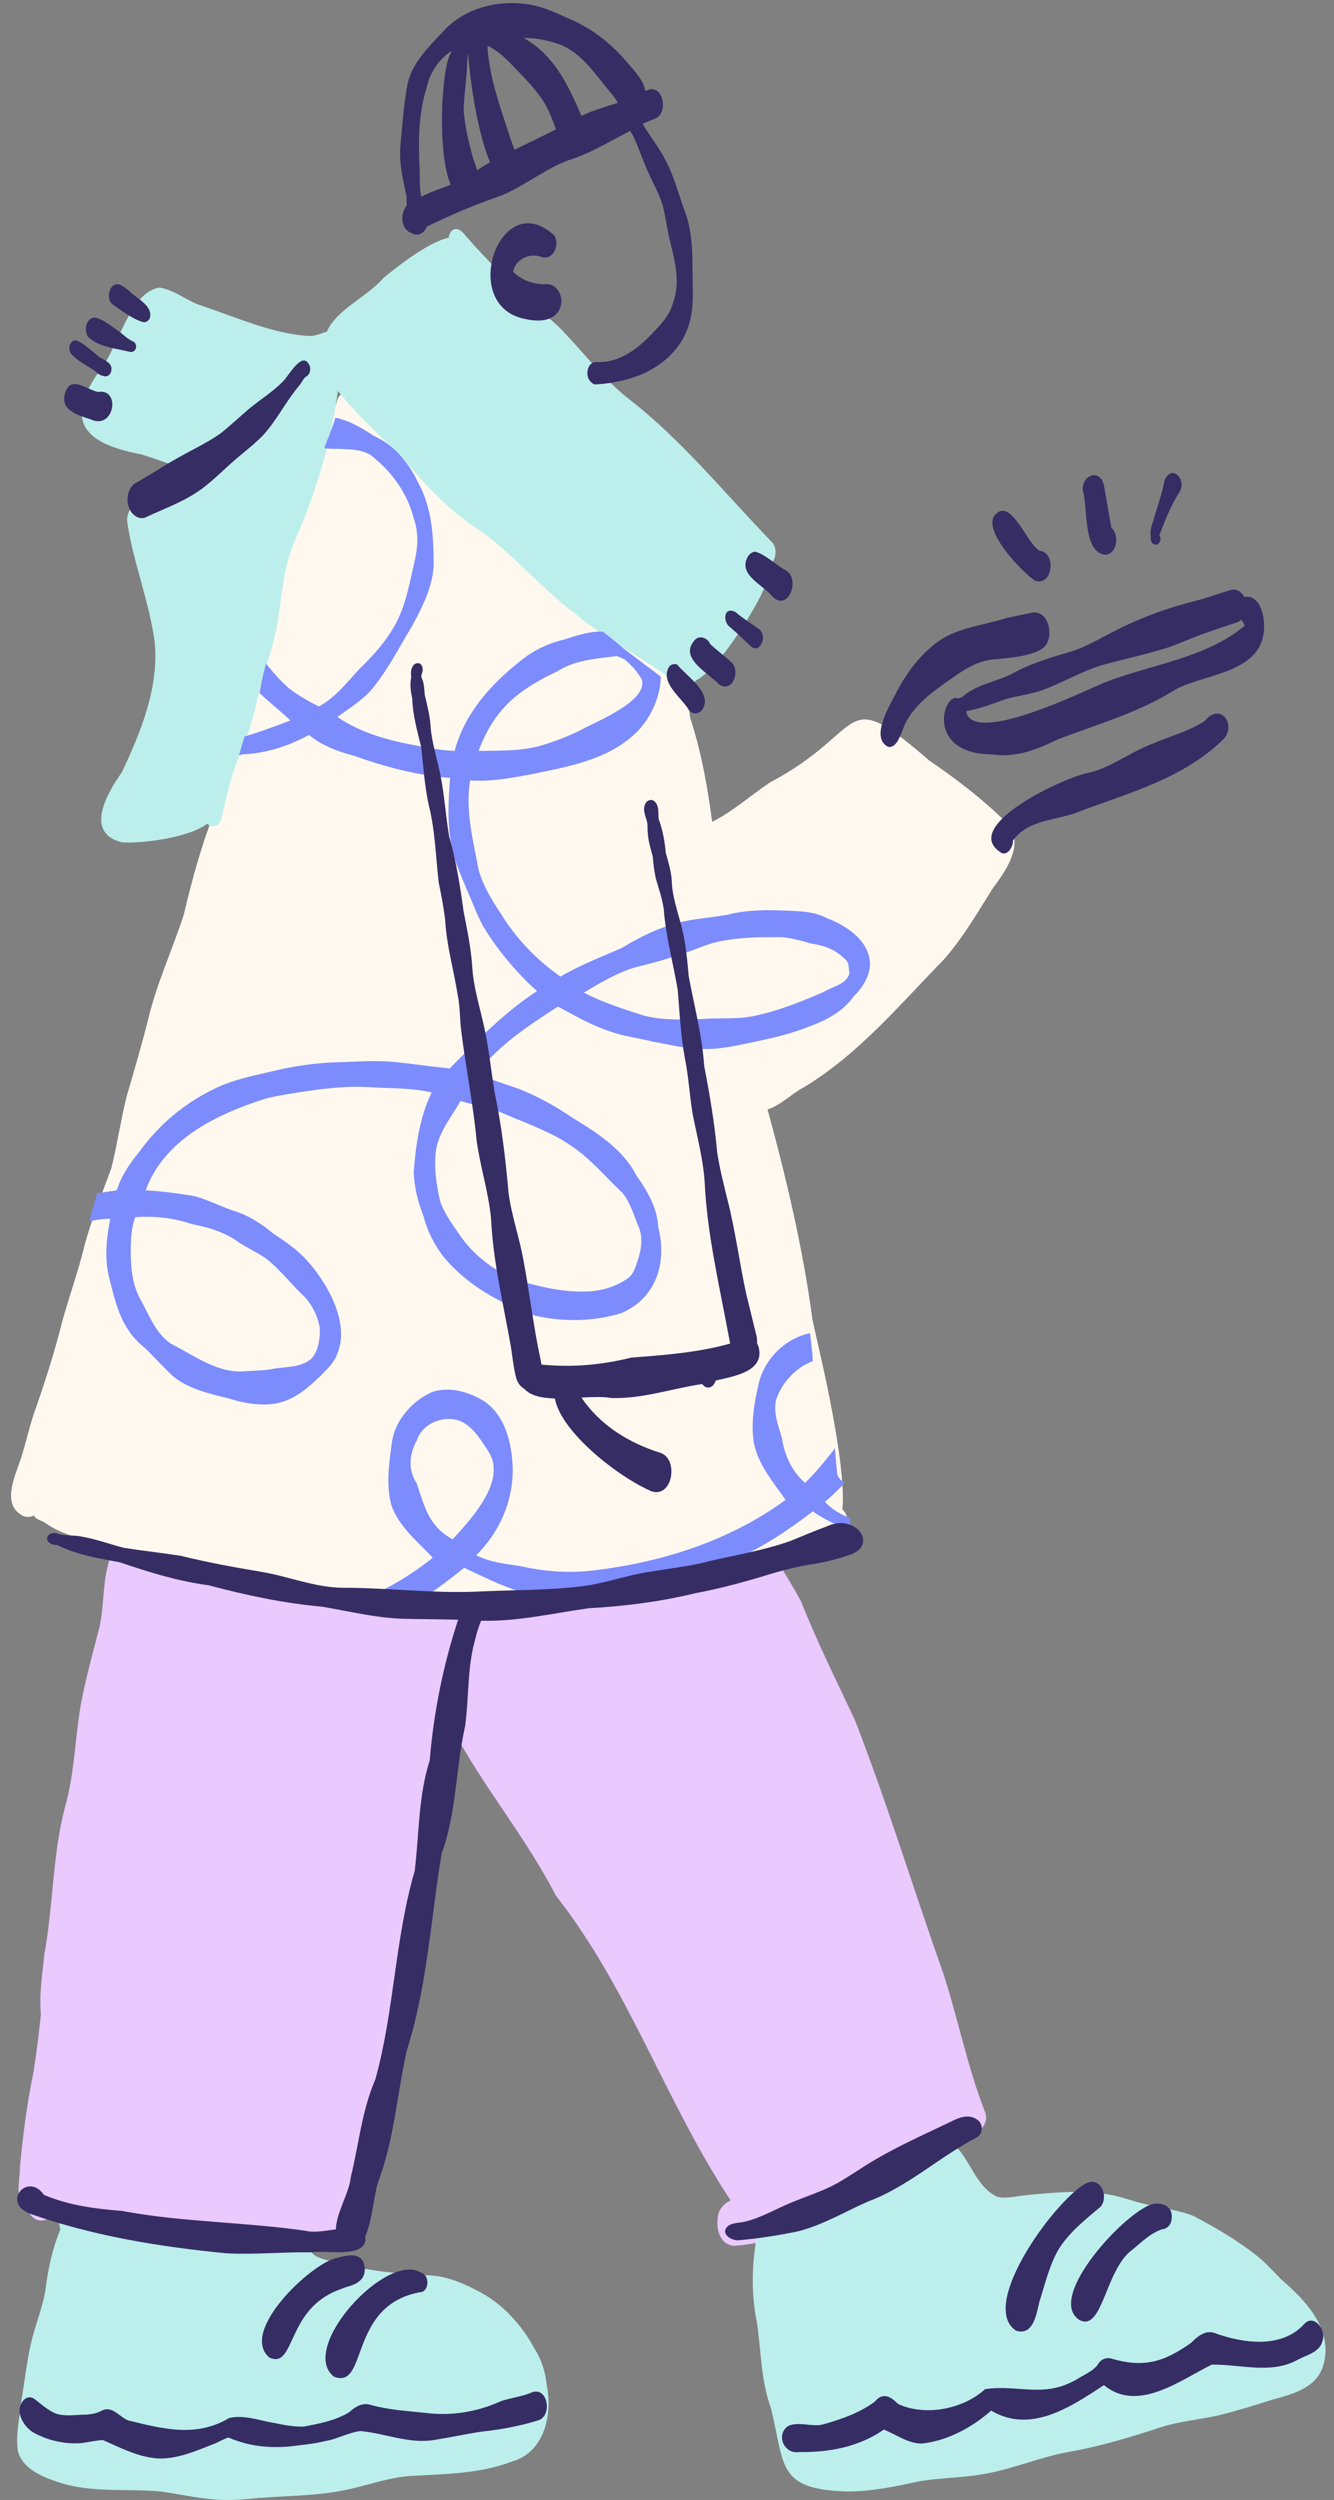
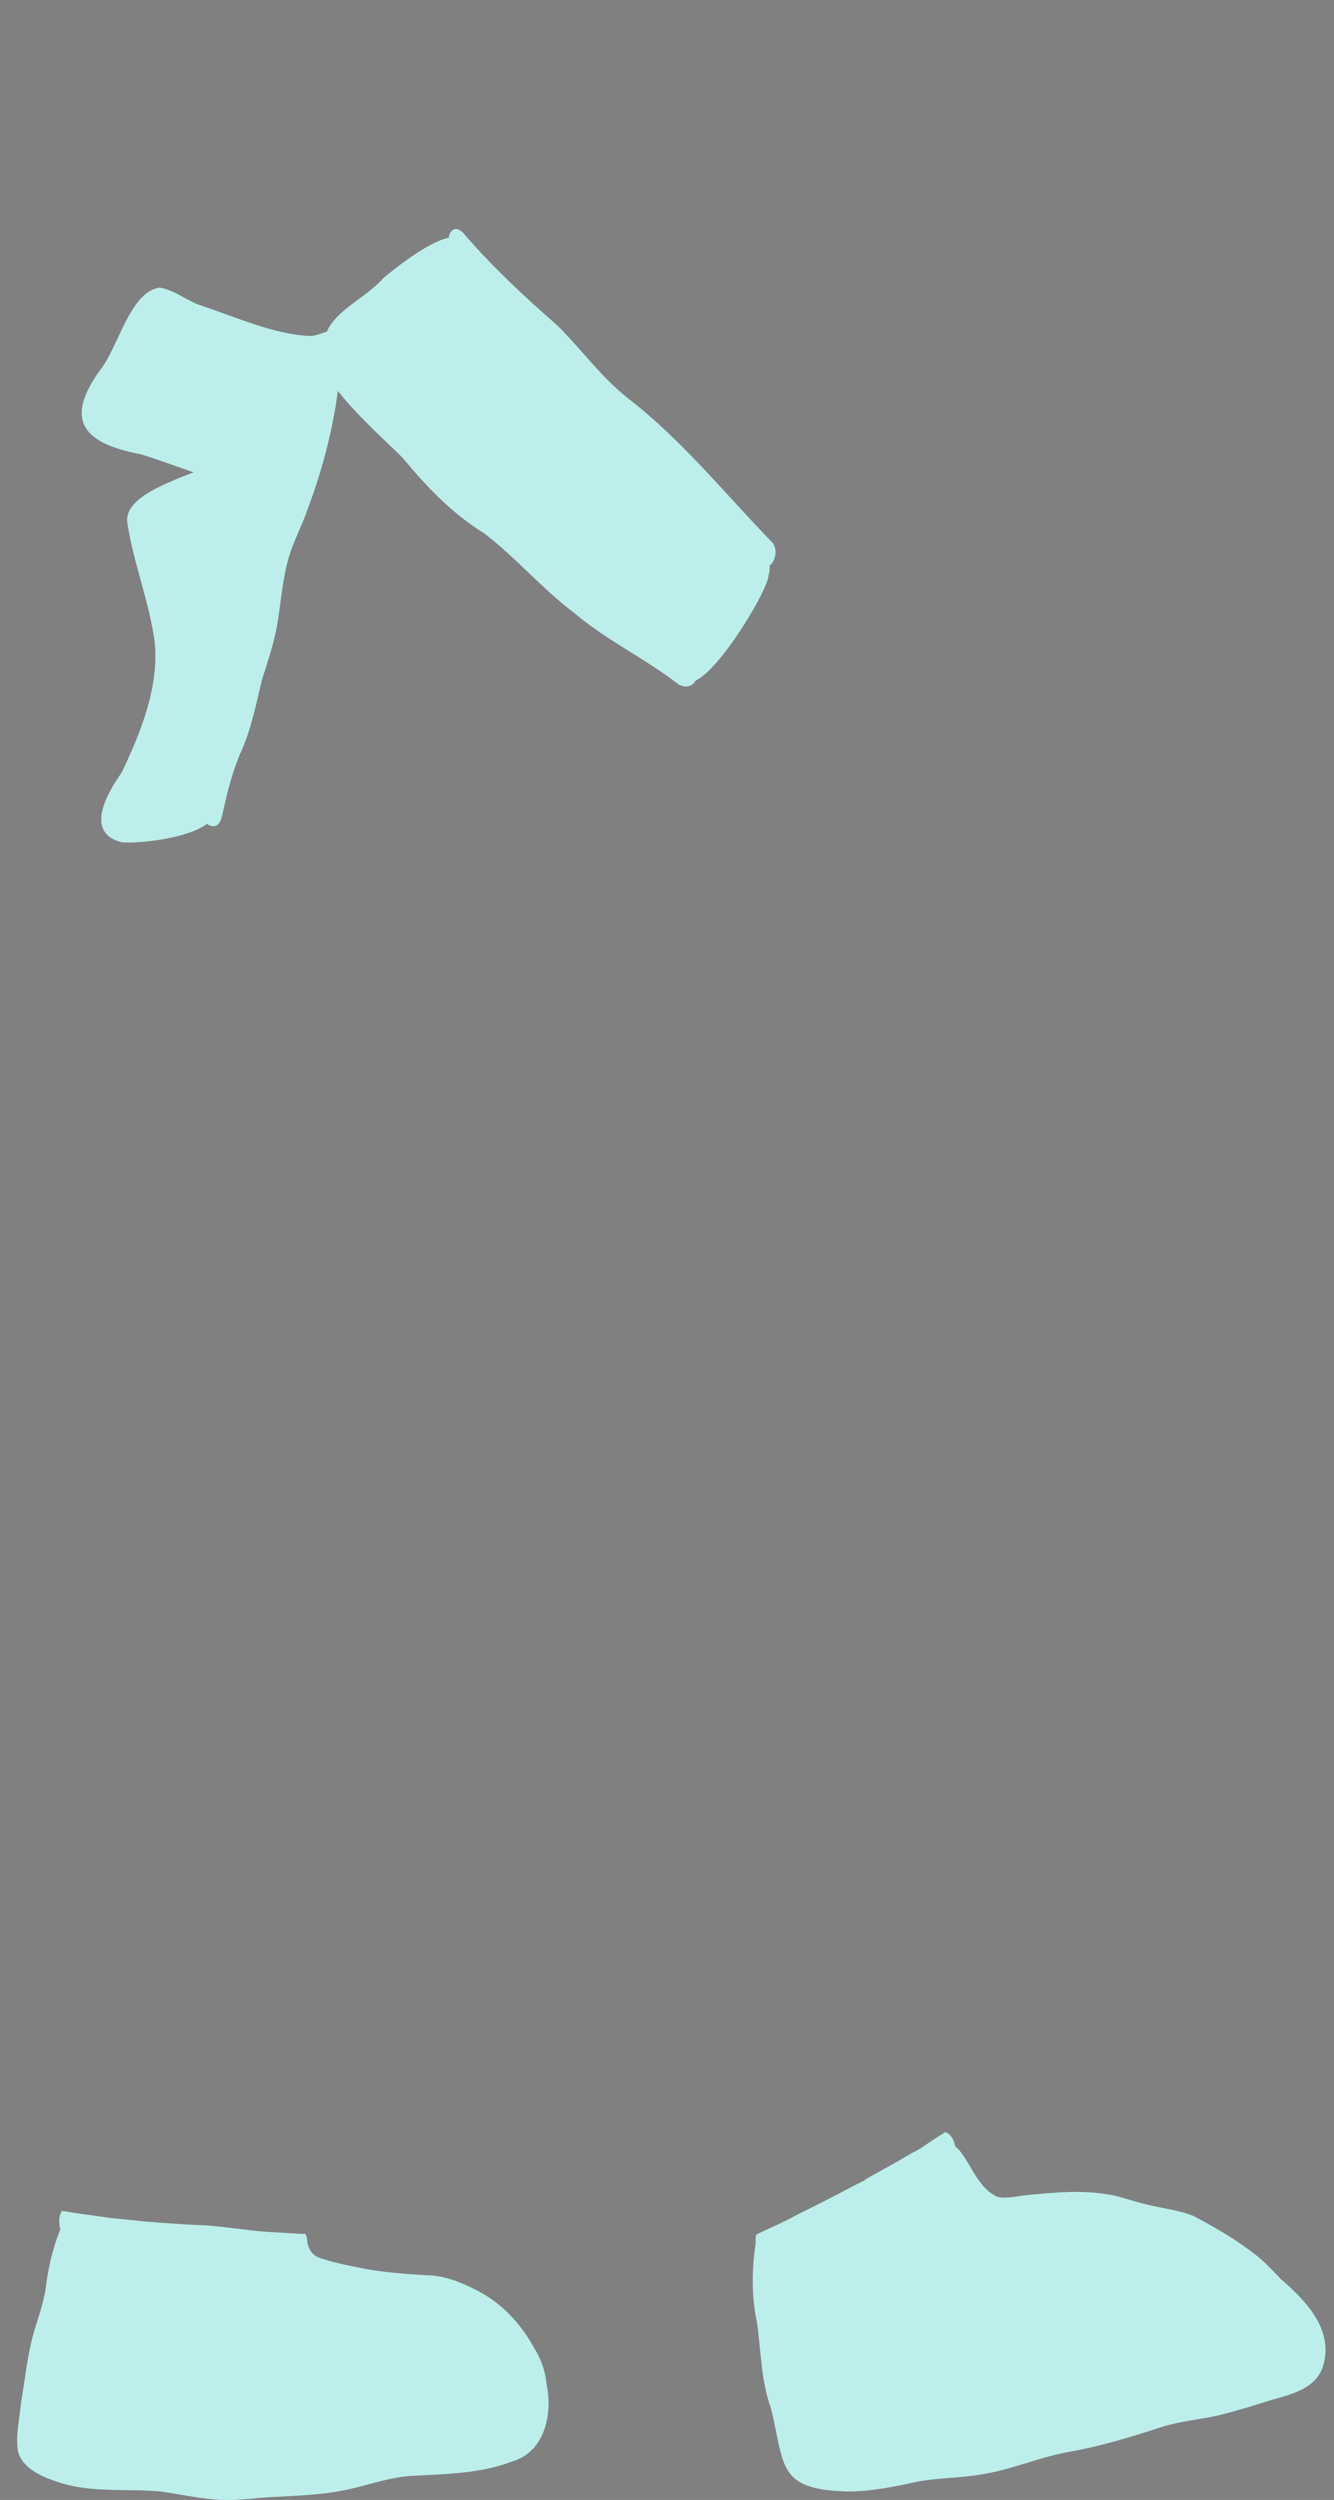
<svg xmlns="http://www.w3.org/2000/svg" fill="#362d64" height="500.7" preserveAspectRatio="xMidYMid meet" version="1" viewBox="-2.1 -0.8 267.3 500.7" width="267.3" zoomAndPan="magnify">
  <rect x="-2.1" y="-0.8" width="267.3" height="500.7" fill="#808080" stroke="none" />
  <g id="change1_1">
-     <path d="M195.2,422c0.8,1.7-0.2,3.6-1.5,4.1c-5.3,4.2-11.3,7.6-17.4,10.7c-9.4,5.8-20.1,11.3-31.2,12.2 c-2.8-0.1-3.7-3.1-3.4-5.5c0.1-1.8,1.3-3,2.6-3.6c-13-19.6-20.4-42.5-35-61c-5.9-11.5-14.3-21.5-20.4-32.8c-0.3,1.1-0.7,2.3-1.1,3.4 c-0.9,3.2-1.1,6.6-1.6,9.8c-0.8,8.2-3.9,15.9-5,24c-0.5,6.6-2,13-3.8,19.4c-1.2,5.8-1.9,11.8-3.3,17.6c-1.2,4.8-2.2,9.6-3.2,14.4 c-0.4,2.3-0.6,4.6-1.1,6.8c-0.1,1-0.5,2.1-1.3,2.7c-0.8,6.8-16.2,4.4-21.4,5c-9.8,0.3-19.1-2.5-28.8-3.3c-3.8,0-7.4-1.7-11.1-2.2 c-1.4,0.7-3-0.2-3.5-1.5c-0.3-0.2-0.7-0.4-1-0.8c-1.8-2.3-0.8-5.5-0.8-8.2c0.6-6.4,1.4-12.7,2.7-18.9c0.6-3.9,1.1-7.8,1.5-11.7 c-0.4-4,0.3-8,0.7-12.1c1.8-9.7,1.6-19.7,4.1-29.3c2.1-7.2,2-14.9,3.5-22.2c1-4.8,2.3-9.5,3.5-14.2c0.8-3.9,0.6-7.8,1.5-11.6 c0.4-1.9,1.2-3.8,1.9-5.6c0-0.2,0.1-0.4,0.1-0.5c-0.4-0.2-0.8-0.5-1.1-1c-0.5-0.2-0.6-0.7-0.5-1.2c0.1-0.8,0.9-1.4,1.6-1.5 c1.5-0.6,3.1-0.3,4.6,0.2c2.7,0.4,5.5,0.3,8.2,1c3.2,1,6.7,1.5,10,1.3c4.2-0.2,8.3-0.5,12.5-0.6c4.2-0.1,8.4,0.1,12.6,0.3 c4-0.1,8-0.8,12-1.3c5-0.8,10-0.5,15-0.6c3.8-0.3,7.5-0.9,11.3-1.1c4.5-0.2,9.1-0.3,13.6-0.1c7.8-0.7,15.6-1,23.4-1.2 c0.3,0,0.6,0,0.9-0.1c0.9-1.2,2.5-1.5,3.2,0.1c0.2,0.1,0.5,0.2,0.7,0.4c0.8,0.9,0.9,2,0.5,3.1c2.3,5.1,5.8,10.1,8.5,15.1 c3.2,8.1,7.1,15.9,10.8,23.8c6.5,16.7,11.7,33.8,17.7,50.7C189.9,403.6,191.7,413,195.2,422z" fill="#eac9fe" />
-   </g>
+     </g>
  <g id="change2_1">
-     <path d="M199.2,163.6c4.4,4,0.5,9.7-2.3,13.4c-3.1,4.9-6,10-9.9,14.4c-8.9,9.1-17.1,19-28.1,25.6 c-2.3,1.2-4.6,3.6-7.2,4.4c3.8,13.9,7.1,27.9,9,42.1c0.6,3.2,6.9,27.9,6,38c0.5,0.5,0.9,1.2,1,1.8c0.7,3.7-1.7,4.7-4.6,5.5 c-2.7,0.8-5.4,1.7-8,2.8c-4.3,1.8-8.9,2.9-13.5,3.8c-3.5,0.7-7.1,0.7-10.5,1.5c-5.4,1.3-10.8,3-16.4,3.4c-3.5,0.3-7,0.2-10.5,0.4 c-3.8,0.2-7.5,0.7-11.3,0.5c-3.6-0.1-7.2-0.9-10.8-1.3c-9.2-0.3-18.4-0.2-27.4-2.7c-4.3-1-8.4-2.6-12.6-3.6c-4-0.8-8.1-0.8-12-1.7 c-3-0.7-5.9-1.9-8.8-3c-2.4-0.7-4.9-1.1-7.4-1.7c-2.5-0.5-5-1.6-7.1-3.1c-0.7-0.4-1.5-0.5-2-1.2c0,0-0.1-0.1-0.1-0.2 c-0.7,0.4-1.5,0.4-2.2,0.1c-4.3-2.2-1.7-7.7-0.5-11.2c1-3.1,1.7-6.3,2.7-9.3c2.2-6.2,4.2-12.5,5.8-18.9c1.4-4.9,3.1-9.7,4.3-14.6 c1.4-5.3,3.5-10.4,5.4-15.6c1.2-4.8,1.9-9.7,3.1-14.5c1.5-5.1,3-10.2,4.3-15.4c1.7-7.1,4.8-13.8,7.1-20.8c1.6-6.8,3.5-13.8,6-20.2 c1.2-3.7,1.9-7.5,3-11.2c1.1-3.6,2.6-7.1,3.9-10.6c1.4-4.9,2.1-10,3.2-15c1.5-7.8,4.7-15.1,5.7-23c0.5-4.7,2.1-9.2,4.1-13.5 c0.8-2.3,1.3-4.8,2.7-6.8c0.5-0.7,1.2-1.6,2-2.1c0.1-1.4,1.3-2.8,2.8-2.2c0.6,0.6,1.1,1.2,1.9,1.6c4.5,1.7,7.7,5.5,11.5,8.3 C88,92,92.5,98,97.6,103.4c8,6.9,15.8,14,23,21.7c2.6,2.7,5.6,5,8.6,7.2c2.1,1.7,6,2.9,6.5,5.7c0,0,0,0,0,0c0.5,1.7,0.1,4.2,0.7,5.6 c2.1,6.6,3.3,13.4,4.2,20.2c4.2-2.1,7.7-5.3,11.6-7.9c19.9-10.5,13.8-20,32-4.3C189.5,155.2,194.6,159.1,199.2,163.6z" fill="#fff8ef" />
-   </g>
+     </g>
  <g id="change3_1">
    <path d="M151.9,114.4c-0.1,2.9-9.5,18.7-14.6,21.1c-0.6,1.1-1.9,1.6-3.4,0.8c-6.7-5.2-14.4-8.8-20.9-14.3 c-6.5-4.9-11.7-11.1-18.1-16c-6.5-4-11.6-9.4-16.4-15.2c-2.6-2.6-8.9-8.2-12.9-13.3c-1.1,8.2-3.2,16.1-6.1,23.8 c-1.1,3.2-2.7,6.1-3.7,9.4c-1.4,4.7-1.6,9.6-2.5,14.4c-0.7,3.5-1.8,6.8-2.9,10.2c-1.2,5-2.2,10.2-4.4,14.9c-1.2,2.9-2.1,5.9-2.8,8.9 c-0.3,1.3-0.6,2.6-0.9,3.9c-0.2,0.7-0.6,1.4-1.2,1.6c-0.6,0.2-1.2,0-1.7-0.4c-4,3-14,4-17.1,3.7c-7.6-1.9-2.9-9.9,0-14 c3.8-8,7.5-17.1,6.6-26.1c-1.1-8.2-4.3-15.9-5.5-24c-0.5-4.5,6.5-7.4,13.3-10c-3.5-1.2-7-2.5-10.5-3.6c-11.2-2.1-15.7-6.5-8.3-16.8 c3.7-4.5,6-15.8,12-16.6c3.1,0.5,5.6,2.8,8.6,3.7c6.9,2.3,14.1,5.6,21.4,6c1.2,0,2.3-0.5,3.5-0.9c2-4.5,8.2-7,11.3-10.7 c2.2-1.8,8.7-7.1,13.1-8.1c0.3-1.8,1.7-2.6,3.4-0.4c5.6,6.5,12,12.4,18.5,18.1c4.8,4.8,8.8,10.4,14.2,14.6 c10.7,8.3,19.2,18.9,28.6,28.6c1.3,1.2,0.9,3.8-0.4,4.8C152.2,113.1,152.1,113.8,151.9,114.4z M104.9,469.4 c-2.7-4.9-6.6-9.1-11.7-11.6c-3.1-1.6-6.4-2.9-9.9-2.9c-4.5-0.3-9.2-0.6-13.8-1.6c-2-0.4-4-0.8-6-1.4c-2.5-0.7-3.3-1.1-4-3.4 c0-0.6-0.1-1.3-0.4-1.9c-0.4,0-0.8,0-1.1,0c-1.1-0.1-2.2-0.1-3.2-0.2c-1.9-0.1-3.8-0.2-5.7-0.4c-2.6-0.3-5.1-0.6-7.7-0.9 c-0.3,0-0.7-0.1-1-0.1c-0.5,0-0.9-0.1-1.4-0.1c-1.4-0.1-2.7-0.1-4.1-0.2c-1.5-0.1-3-0.2-4.5-0.3c-1.3-0.1-2.5-0.2-3.8-0.3 c-2.5-0.3-5.1-0.5-7.6-0.8c0.1,0,0.2,0,0.3,0c-1.7-0.2-3.5-0.5-5.2-0.7c-1.3-0.2-2.6-0.4-3.8-0.6c-0.4,0.6-0.6,1.5-0.5,2.6 c0,0.4,0.1,0.8,0.2,1.1c-1.6,3.9-2.5,8-3,12.2c-0.6,3.6-2.1,7.1-2.9,10.7c-0.9,3.9-1.3,7.9-2,11.9c-0.3,3.2-1.1,6.5-0.6,9.7 c1.1,3.7,5.2,5.2,8.6,6.3c6.5,2,13.4,1.1,20,1.7c4.2,0.6,8.4,1.6,12.7,1.7c0.3,0,0.6,0,0.9,0c2,0,4.1-0.2,6.1-0.4 c6.4-0.5,12.8-0.4,19.1-2c3.7-0.9,7.3-2.1,11.1-2.4c6.9-0.4,14-0.4,20.5-2.9c6.6-1.9,8.2-9.6,6.9-15.6 C107.2,474.2,106.3,471.6,104.9,469.4z M254.6,455.7c-1.5-1.5-2.9-3.1-4.6-4.5c-4-3.2-8.4-5.8-13-8.2c-3-1.2-6.3-1.5-9.4-2.3 c-2.2-0.5-4.4-1.3-6.6-1.8c-5.9-1.2-11.9-0.6-17.9,0c-1.8,0.2-3.6,0.7-5.3,0.3c-3.7-1.6-5.1-6-7.4-9c-0.3-0.4-0.7-0.8-1.1-1.1 c-0.2-1.3-0.9-2.5-2-2.9c-0.5,0.4-1.1,0.7-1.7,1.1c-0.9,0.6-1.8,1.2-2.7,1.8c-0.8,0.6-1.7,1-2.6,1.5c-3,1.8-6,3.4-9,5.1 c0,0,0,0,0.1,0c-0.6,0.4-1.3,0.7-1.9,1c-1.3,0.7-2.5,1.3-3.8,2c-1.4,0.7-2.7,1.4-4.1,2.1c-2,1-4.1,2-6.1,3.1 c-0.6,0.3-1.3,0.6-1.9,0.9c-1.3,0.6-2.6,1.2-3.9,1.8c-0.1,0.1-0.2,0.1-0.3,0.2c-0.1,0.6-0.1,1.2-0.1,1.8c-0.8,5.3-0.8,10.7,0.3,15.9 c0.8,5.7,0.8,11.6,2.8,17.1c2.8,11.3,1.1,16.2,15.2,16.6c0.1,0,0.1,0,0.2,0c4.8,0,9.5-1,14.1-2c4.5-0.8,9.2-0.7,13.7-1.6 c5.5-1,10.8-3.3,16.3-4.3c6.4-1.1,12.6-3,18.7-5c3.8-1.2,7.8-1.5,11.7-2.4c3.6-0.9,7.1-2,10.6-3.1c4-1.1,8.7-2.3,10.1-6.7 C265.2,465.9,259.7,460.1,254.6,455.7z" fill="#bcefec" />
  </g>
  <g id="change4_1">
-     <path d="M168.4,305.8c-0.1-0.8-0.1-1.6-0.2-2.4c0-0.1,0-0.1,0-0.2c-1.9-0.7-3.6-1.7-5-3.2c1.4-1.2,2.8-2.5,4-3.9 c-0.4-0.1-0.8-0.4-1.1-0.8c-0.3-0.4-0.5-0.9-0.5-1.4c0-0.3,0-0.6-0.1-0.9c0-0.4-0.1-0.9-0.1-1.3c-0.1-0.8-0.1-1.6-0.2-2.4 c-1.9,2.4-3.8,4.8-6,6.9c-2.6-2.3-4.1-5.5-4.6-8.9c-0.7-2.5-1.8-5.1-1.2-7.7c1.1-3.5,4.1-6.6,7.4-7.8c-0.1-0.4-0.1-0.9-0.1-1.4 c-0.1-0.6-0.2-1.2-0.2-1.8c-0.1-0.8-0.2-1.6-0.3-2.4c-5,1.1-9.1,5.1-10.3,10.2c-0.9,3.9-1.6,8-0.9,12c0.9,4.3,3.9,7.7,6.3,11.2 c-11.3,8.3-25.3,12.7-39.2,14.2c-4.6,0.5-9.3,0.1-13.8-0.9c-3.1-0.5-6.2-0.8-9-2.2c4.9-4.8,7.7-11.5,7.3-18.3 c-0.3-4.7-1.6-9.7-5.6-12.5c-3-1.9-7-3.1-10.5-1.9c-3.9,1.7-7.2,5.4-8,9.6c-0.6,4.3-1.3,8.8-0.2,13c1.5,4.4,5.3,7.3,8.3,10.6 c-4.1,3.3-8.7,6-13.5,8.2l0,0l0.1,0l0.1,0l0.1,0l0.1,0l0.1,0l0.1,0l0.1,0l0.1,0l0.1,0l0.1,0l0.1,0l0.1,0l0.1,0l0.1,0l0.1,0l0.1,0 l0.1,0l0.1,0l0.1,0l0.1,0l0.1,0l0.1,0l0.1,0l0.1,0l0.1,0l0.1,0l0.1,0l0.1,0l0.1,0l0.1,0l0.1,0l0.1,0l0.1,0l0.1,0l0.1,0l0.1,0l0.1,0 l0.1,0l0.1,0l0.1,0l0.1,0l0.1,0l0.1,0l0.1,0l0.1,0l0.1,0l0.1,0l0.1,0l0.1,0l0.1,0l0.1,0l0.1,0l0.1,0l0.1,0l0.1,0l0.1,0l0.1,0l0.1,0 l0.1,0l0.1,0l0.1,0l0.1,0l0.1,0l0.1,0l0.1,0l0.1,0l0.1,0l0.1,0l0.1,0l0.1,0l0.2,0l0.2,0l0.2,0l0.2,0l0.2,0l0.2,0l0.2,0l0.2,0l0.2,0 l0.2,0l0.2,0l0.2,0l0.2,0l0.2,0l0.2,0l0.2,0l0.2,0l0.2,0l0.2,0l0.2,0l0.2,0l0.2,0l0,0c2.9-1.9,5.7-4,8.4-6.2c3.9,1.8,7.8,3.8,11.9,5 c3.6,0.6,7.2,0.7,10.8,0.5c10.7-0.1,21.3-2.8,31.1-7c5.8-2.4,11.1-6,16.1-9.8c2.1,1.6,4.6,2.5,6.8,3.8c1,0.5,1.9,1.1,2.8,1.6 c0-0.1,0-0.3,0-0.4C168.6,307.5,168.5,306.6,168.4,305.8z M88.6,307.5c-4.8-2.6-5.6-6.5-7.2-11.2c-1.8-2.8-1.5-5.8,0-8.6 c0.9-2.6,3.3-4.1,6-4.3c0.2,0,0.5,0,0.7,0c3.1,0,5.3,2.8,6.8,5.2c1,1.4,1.9,2.8,1.9,4.5C97.2,298.1,91.9,303.9,88.6,307.5z M163.6,183.1c-2.4-1.3-5.2-1.4-7.9-1.5c-4-0.2-8-0.2-12,0.8c-3.8,0.7-7.8,0.8-11.5,2.1c-3.5,1-6.7,2.8-9.8,4.6 c-4.1,1.8-8.3,3.4-12.2,5.7c-4.8-3.4-8.9-7.6-12-12.7c-1.8-2.7-3.5-5.5-4.4-8.7c-1.1-5.9-2.7-11.9-1.7-17.9 c4.2,0.3,8.4-0.5,12.6-1.3c7.3-1.5,15.2-2.9,20.7-8.3c2.7-2.6,4.9-7.1,4.9-11.2c-1.2-0.9-2.4-1.8-3.6-2.7c-1.2-0.9-2.5-1.9-3.7-2.8 c-1.4-1.2-2.9-2.4-4.3-3.5c-2.7-0.1-5.3,0.8-7.8,1.6c-2.6,0.6-5.1,1.7-7.3,3.2c-6.5,4.8-12.5,11.1-14.6,19.1 c-2.6-0.1-5.2-0.6-7.8-1.1c-5.5-1-11-2.5-15.7-5.7c2.3-1.7,4.8-3.2,6.7-5.3c3.3-3.9,5.6-8.5,8.2-12.8c2.1-3.8,4.1-7.8,4.4-12.1 c0-5.7-0.3-11.7-3.1-16.7c-1.9-4-4.8-7.6-8.9-9.4c-2.1-1.4-4.3-2.7-6.7-3.4c-0.3-0.1-0.7-0.2-1-0.2c-0.1,0.2-0.1,0.4-0.2,0.5 c0,0,0,0,0,0c0,0,0,0,0,0c0,0,0,0.1,0,0.1c0,0,0,0.1,0,0.1c-0.6,1.7-1.3,3.5-2,5.2C63.1,88.7,63,88.9,63,89c0.8,0.1,1.7,0.1,2.5,0.1 c2.2,0.1,4.6,0,6.6,1.2c4.2,3.2,7.4,7.6,8.7,12.7c1.1,3.1,0.8,6.2,0,9.4c-0.7,3-1.4,6.8-2.7,9.8c-1.8,4.3-4.9,7.8-8.2,11 c-2.5,2.7-4.8,5.7-8.1,7.5c-2-1-3.9-2.1-5.7-3.4c-1.8-1.5-3.4-3.3-4.9-5.2c-0.2,0.7-0.3,1.3-0.5,1.9c-0.1,0.6-0.3,1.2-0.4,1.8 c-0.1,0.7-0.3,1.5-0.4,2.2c2,1.9,4.2,3.6,6.2,5.5c-3,1.1-6,2.3-9.2,3.2c-0.2,0.8-0.5,1.6-0.7,2.3c-0.1,0.5-0.3,1-0.4,1.5 c0.2-0.1,0.4-0.1,0.6-0.2c4.7-0.2,9.2-1.6,13.4-3.9c2.7,2.2,5.8,3.3,9.1,4.2c6.2,2.2,12.6,3.9,19.2,4.4c-0.4,4.6-0.6,9.2,0.3,13.7 c0.5,3,1.9,5.8,3,8.6c1.1,2.4,2,5,3.3,7.4c2.9,4.8,6.6,9.2,10.8,13c-6.6,4.3-12,9.9-17.5,15.5c-3.7-0.4-7.3-0.9-11-1.3 c-4.2-0.4-8.5,0-12.7,0.1c-4,0.2-8,0.8-12,1.8c-3.9,0.9-7.9,1.7-11.5,3.5c-6,2.9-11.1,7.2-15,12.6c-1.9,2.3-3.6,4.8-4.5,7.7 c-1.3,0.2-2.7,0.4-4,0.6c0,0,0,0.1,0,0.1c-0.1,0.5-0.2,1.1-0.4,1.6c0,0,0-0.1,0-0.1c-0.2,0.6-0.3,1.2-0.5,1.8c0,0,0,0,0,0 c0,0.1,0,0.1-0.1,0.2c0,0,0,0,0,0.1c-0.2,0.6-0.3,1.3-0.5,1.9c0,0,0,0,0,0c1.4-0.3,2.9-0.5,4.2-0.5c-0.8,3.9-1.2,8-0.2,11.9 c0.9,3.5,1.7,7.2,3.7,10.2c1,1.7,2.5,3,4,4.3c1.6,1.7,3.2,3.3,4.8,4.9c3.2,2.8,7.5,3.7,11.5,4.7c2.2,0.7,4.6,1.2,7,1.2 c1.7,0,3.4-0.3,4.9-1c2.6-1.1,4.6-3,6.6-4.9c1.2-1.3,2.6-2.5,3.2-4.3c2.6-6.3-2.2-14.5-6.4-19c-1.9-2-4.1-3.5-6.4-5 c-2.5-2.1-5.2-3.8-8.3-4.7c-2.5-0.9-4.9-2.1-7.4-2.8c-3.3-0.6-6.6-1-9.9-1.2c3.6-10,13.9-15.1,23.5-18.2c2.3-0.7,4.7-1,7.1-1.4 c5-0.8,10-1.4,15.1-1c3.9,0.2,7.8,0.1,11.6,1c-2.4,4.9-3.2,10.6-3.6,16c0.1,3.1,0.9,6.1,2,8.9c0.7,2.8,2.1,5.5,3.8,7.8 c4.7,5.8,11.5,9.6,18.5,12c5.6,1.3,11.8,1.2,17.3-0.5c7-3,9.2-10.1,7.4-17.2c-0.2-3.9-2.2-7.3-4.4-10.4c-2.7-5.3-8-8.6-12.9-11.6 c-3.2-2.2-6.7-4.1-10.3-5.6c-2.9-1-5.9-2-8.8-3.1c4.3-5.7,10.4-9.7,16.3-13.5c3.5,1.9,7,3.9,10.8,5.1c2.6,0.9,5.4,1.2,8.1,1.9 c2.9,0.5,5.8,1.3,8.8,1.4c3.9,0.4,7.7-0.5,11.5-1.3c3.9-0.8,7.7-1.7,11.4-3.2c3.3-1.2,6.6-3,8.7-6c1.6-1.5,2.9-3.6,3.2-5.8 C172.6,188.1,167.9,184.7,163.6,183.1z M109.5,133.7c3.5-2.3,7.9-2.6,12-3.1c0.5,0.2,1.1,0.4,1.6,0.7c1.3,1.1,2.6,2.5,3.4,4 c1.3,4.3-9.1,8.4-12.2,10.1c-2.6,1.3-5.2,2.3-7.9,3.1c-4.1,1.2-8.4,1-12.6,1.1C96.9,141.3,101.6,137.4,109.5,133.7z M27.4,242.9 c3.1,0,6.1,0.5,9.1,1.5c3,0.6,5.9,1.4,8.5,3.1c1.9,1.4,4,2.3,6,3.6c3,2.3,5.3,5.4,8.1,8c1.5,1.7,2.6,4,2.9,6.3c0,2-0.3,4.4-1.7,5.9 c-2,1.8-4.9,1.6-7.4,2c-1.8,0.4-3.7,0.4-5.5,0.5c-5.7,0.7-10.5-3.1-15.3-5.5c-2.9-2-4.2-5.4-5.8-8.4c-1.9-3.1-2.2-6.7-2.2-10.2 c0-1.9,0.1-4.8,0.9-6.7C25.7,242.9,26.6,242.9,27.4,242.9z M96.5,221.3c2.2,0.8,4.2,1.8,6.4,2.6c3.2,1.4,6.5,2.7,9.3,4.7 c3.9,2.5,7.1,6.4,10.5,9.6c1.4,1.8,2.1,4,2.9,6.1c1.2,2.3,0.9,4.9,0.1,7.3c-0.4,1.1-0.7,2.4-1.6,3.3c-2.1,1.7-4.8,2.6-7.5,2.9 c-4.7,0.4-9.4-0.6-14-1.9c-5.1-1.6-9.7-5.1-12.7-9.5c-1.4-2.1-3-4.2-3.8-6.6c-0.8-3.4-1.3-7-0.8-10.5c0.7-3.6,3.1-6.5,4.9-9.6 C92.3,220.4,94.4,220.7,96.5,221.3z M163.1,197.8c-4.6,2-9.3,3.9-14.2,4.9c-3.4,0.7-6.9,0.3-10.4,0.6c-3.9,0.1-7.7,0.3-11.6-0.7 c-4.1-1.3-8.2-2.6-12-4.6c3-1.8,5.7-3.4,9.1-4.7c3-0.9,6.1-1.5,9.1-2.6c2.6-0.7,5-1.8,7.5-2.6c3.8-1,7.7-1.2,11.6-1.2 c0.8,0,1.6,0,2.4,0c2,0.2,3.9,0.7,5.9,1.3c2.4,0.3,4.5,1.1,6.3,2.7c0.3,0.2,1,0.9,1.1,1.5c0.1,0.6,0.1,1.1,0.2,1.8 C167.4,196.4,164.9,196.7,163.1,197.8z M63.4,86.2C63.3,86.2,63.3,86.3,63.4,86.2C63.3,86.3,63.3,86.3,63.4,86.2 C63.4,86.2,63.4,86.2,63.4,86.2C63.4,86.2,63.4,86.2,63.4,86.2z M65.2,83.3C65.2,83.3,65.2,83.3,65.2,83.3 C65.2,83.3,65.2,83.2,65.2,83.3C65.2,83.2,65.2,83.3,65.2,83.3z" fill="#7c8cfd" />
-   </g>
+     </g>
  <g id="change5_1">
-     <path d="M79.4,40.4c-1.4,1.6-1.2,4.8,1,5.5c1.2,0.8,2.6-0.1,3-1.3c4.9-2.4,9.9-4.5,15.1-6.3c5-2.1,9.2-5.8,14.5-7.4 c3.9-1.4,7.5-3.6,11.2-5.5c0.1,0.3,0.3,0.5,0.4,0.7c1.2,2.4,2,5,3.1,7.4c1,2.3,2.3,4.5,3,6.9c0.5,2,0.8,4,1.2,6 c1,4.4,2.5,8.9,0.9,13.3c-0.7,2.9-3,5-4.9,7c-2.8,2.8-6.4,5.3-10.6,5c-1.8,0.1-2.2,2.8-1.1,3.9c0.3,0.3,0.6,0.6,1,0.6 c1.3-0.1,2.7-0.2,4-0.5c6.1-1,12.1-4.5,14.4-10.5c1.1-2.8,1.2-5.8,1.1-8.8c-0.1-4.7,0.2-9.6-1.3-14.1c-1.4-3.7-2.3-7.6-4.2-11.1 c-1.2-2.4-2.9-4.5-4.3-6.8c-0.1-0.1-0.1-0.3-0.2-0.4c0.8-0.4,1.6-0.7,2.4-1c2.9-1.1,1.7-7.2-1.6-5.7c-0.1,0.1-0.2,0.1-0.3,0.1 c-0.4-2.5-3-4.9-4.6-6.8c-3.2-3.5-7.1-6.3-11.5-8c-2.5-1.2-5.1-2.3-7.9-2.6c-6-0.8-12.5,1-16.6,5.6c-2.8,3-6,6.1-7,10.2 c-0.8,4.3-1.1,8.6-1.5,13c-0.2,3.4,0.6,6.6,1.3,9.9C79.3,39.3,79.4,39.9,79.4,40.4z M101,29.2c-0.3-0.7-0.5-1.4-0.8-2.2 c-1.8-5.6-3.9-11.2-4.5-17c-0.1-0.5-0.1-1.1-0.1-1.6c1.7,0.7,3.2,2.1,4.5,3.4c2.5,2.6,5.1,5.1,7,8.2c0.9,1.6,1.6,3.4,2.2,5.1 C106.6,26.5,103.8,27.8,101,29.2z M91.4,13.9c0.1-1.3,0.1-2.7,0.3-4c0.5,6.9,2.2,16.8,4.4,21.8c-0.9,0.5-1.7,1-2.6,1.6 c-0.3-1-0.7-2-1-3.1c-0.8-3-1.5-6-1.7-9.1C90.9,18.7,91.2,16.3,91.4,13.9z M108.8,7.7c5.5,1.4,8.5,6.7,12,10.7 c0.3,0.4,0.6,0.9,0.9,1.4c-2.5,0.8-5,1.5-7.3,2.6c-2.4-5.6-5.1-11.4-10.3-14.8c-0.4-0.3-0.8-0.5-1.2-0.8 C104.8,6.8,106.8,7.1,108.8,7.7z M83.4,16.7c0.7-3.1,2.5-5.7,5-7.3c-0.2,0.5-0.4,0.9-0.6,1.4c-1.4,3.8-2.3,18.9,0.4,25.4 c-2,0.8-4,1.4-5.9,2.4c-0.3-1.6-0.3-3.3-0.3-5C81.7,27.8,81.7,22.1,83.4,16.7z M100.7,53.6c1.7,1.8,4.5,2.7,7,2.5c4,0.5,4.3,9-4.5,7 c-13.6-2.5-5.1-26.9,5.8-16.7c1.1,1.9-0.3,5.2-2.8,4.2C103.9,49.8,101.2,51.2,100.7,53.6z M136,141.5c-1.5-2.6-6-5.6-4-8.8 c0.4-0.5,1.1-0.6,1.6-0.4c1.8,2.3,7.1,5.6,5.1,8.9C138.2,142.2,136.7,142.4,136,141.5z M137.3,127.2c1-0.8,2.5-0.1,2.9,1 c1.3,1.2,2.8,2.3,4.1,3.5c2.1,1.6,0.5,6.4-2.3,4.6C139.8,133.9,133.6,130.9,137.3,127.2z M145.3,121.8c1.5,1.3,3.2,2.3,4.8,3.5 c0.3,0.3,0.6,0.7,0.6,1.1c0.4,1.4-0.9,3.5-2.3,2.3c-1.4-1.3-2.7-2.6-4.1-3.8C142.6,123.8,142.9,120.5,145.3,121.8z M147.8,110.6 c0.3-0.5,0.9-0.9,1.5-0.9c2.2,0.7,4,2.6,6,3.7c3.1,1.7,0.6,8.4-2.6,5.3C150.8,116.3,145.6,114.3,147.8,110.6z M10.9,78.1 c1-3.9,4.3-0.9,6.6-0.4c4.7-0.8,3.3,7.7-1.4,5.5C13.7,82.4,10,81.5,10.9,78.1z M13.5,67.5c1.6,0.8,2.9,2.1,4.3,3.2 c0.7,0.4,1.5,0.8,2.1,1.4c0.8,1,0.1,2.9-1.3,2.4c-0.7-0.1-1.3-0.6-1.8-1.1c-1.5-1-3.2-1.8-4.4-3.1C11.2,69.4,11.9,66.8,13.5,67.5z M17.3,62.9c1.7,0.5,3.1,1.8,4.6,2.8c0.9,0.7,1.7,1.5,2.7,1.9c0.2,0.1,0.3,0.2,0.4,0.4c0.5,0.8-0.1,1.8-1,1.7 c-2.7-0.7-5.8-0.9-8.1-2.7C14.4,65.9,15.1,62.3,17.3,62.9z M22.1,56.3c0.6,0.3,1.1,0.7,1.6,1.1c1.4,1.5,4.6,2.8,4.3,5.2 c-0.1,0.7-0.8,1.3-1.5,1.1c-2.2-0.7-4.1-2.2-6-3.5C18.9,59,19.9,55.3,22.1,56.3z M25.1,95.9c2.5-1.3,4.9-3,7.4-4.4 c3.2-1.9,6.6-3.4,9.6-5.5c2-1.6,3.8-3.3,5.8-5c2.2-1.8,4.6-3.3,6.6-5.3c1.3-1.2,4.1-6.7,5.5-3.1c0.2,0.8-0.1,1.8-0.9,2.1 c-0.5,0.5-0.8,1.2-1.3,1.8c-2.7,3.2-4.5,7-7.3,10c-2.3,2.3-5,4.2-7.4,6.5c-1.3,1.2-2.7,2.5-4.1,3.6c-3.5,2.8-7.8,4.3-11.9,6.2 c-0.6,0.3-1.4,0.2-2-0.2C22.9,101.2,22.9,97.3,25.1,95.9z M114.4,279.1c3.8,5.6,9.5,9.1,15.9,11.1c3.6,1.3,2.4,9-1.8,7.7 c-6.4-2.7-18-11.6-19.4-18.5c0,0,0-0.1,0-0.1c-2.6-0.1-4.9-0.5-6.2-2c-0.1,0-0.2-0.1-0.2-0.1c-0.7-0.5-1.2-1.3-1.4-2.1 c-0.5-2-0.7-4-1-6c-1.5-8.6-3.6-17.1-4-25.8c-0.5-5.3-2.2-10.5-2.9-15.7c-0.7-7.4-2.2-14.7-3.1-22.1c-0.3-2.4-0.2-4.8-0.7-7.1 c-0.8-5-2.2-9.8-2.5-14.9c-0.3-2.6-0.8-5.1-1.3-7.6c-0.6-5.2-0.7-10.4-2-15.5c-0.8-3.8-1.1-7.7-1.5-11.6c-0.8-3.2-1.7-6.4-1.8-9.7 c-0.3-1.4-0.5-2.8-0.2-4.3c-0.1-0.8-0.1-1.6,0.4-2.3c0.3-0.4,0.8-0.6,1.3-0.4c0.6,0.3,0.7,1.2,0.5,1.8c-0.1,0.4-0.3,0.8-0.1,1.1 c0.5,1,0.5,2.2,0.6,3.3c0.5,2.2,1.1,4.4,1.2,6.7c0.3,3.3,1.4,6.5,2,9.7c0.8,4,1,8,1.7,12c1.4,4.9,2.2,10,2.9,15.1 c0.7,3.5,1.4,7,1.7,10.6c0.2,4.5,1.6,8.6,2.5,12.9c0.9,4.1,1.3,8.4,2,12.6c1.4,6.7,2.2,13.4,2.8,20.2c0.6,4.6,2.2,9,3,13.6 c1.1,5.8,1.8,11.6,2.9,17.3c0.2,1,0.5,2.3,0.7,3.5c6.1,0.6,12,0.1,18-1.4c6.7-0.5,13.3-1,19.8-2.8c-0.1-0.5-0.2-1.1-0.3-1.6 c-1.9-10.2-4.3-20.3-4.8-30.7c-0.3-4.6-1.5-9.1-2.4-13.6c-0.6-3.6-0.8-7.3-1.5-10.9c-0.9-4.6-1.1-9.3-1.5-14 c-0.9-5.4-2.4-10.7-2.8-16.2c-0.3-2.1-1-4.1-1.6-6.2c-0.3-1.4-0.5-2.9-0.6-4.3c-0.4-1.6-0.9-3.1-1-4.7c-0.1-0.7,0-1.4-0.1-2.1 c-0.3-1.3-1.1-2.7-0.3-4c0.3-0.5,1.1-0.8,1.6-0.4c1.2,0.8,0.8,2.6,1,3.7c0.8,2.2,1.2,4.4,1.4,6.7c0.5,1.8,1.1,3.7,1.2,5.6 c0.1,3.2,1.2,6.2,2,9.3c0.8,3.2,1.1,6.5,1.4,9.8c1.1,6,2.7,11.9,3.1,18c1.1,5.7,2.1,11.5,2.6,17.3c0.5,3.2,1.3,6.4,2.1,9.6 c1.6,6.3,2.4,12.8,3.8,19.1c0.7,2.7,1.3,5.4,2,8.1c0.1,0.5,0.1,1,0.1,1.5c0.2,0.3,0.3,0.6,0.4,1.1c0.8,4.4-4.7,5.4-8.7,6.3 c-0.2,0.7-0.7,1.4-1.5,1.4c-0.5,0-0.9-0.3-1.2-0.7c-6.1,0.9-12,3-18.2,2.8C118.8,278.9,116.7,279,114.4,279.1z M177.8,137.3 c1.9-3.4,4.2-6.6,7.3-9c4-3.4,9.5-3.7,14.4-5.3c1.7-0.4,3.5-0.7,5.2-1.1c3.1-0.5,4.2,3.9,3,6.1c-1.2,2.7-8.2,3-11,3.3 c-3,0.3-5.6,2-8,3.7c-3.3,2.3-6.8,4.7-8.9,8.2c-1.1,1.4-1.7,5.9-3.9,5.6C172,146.9,176.5,140,177.8,137.3z M190.8,138.7 c-0.3,0.2-0.6,0.3-0.9,0.4c-3-1.4-6.8,11.2,7,11.2c4.5,0.7,8.9-1,12.9-3c8.1-3.1,16.4-5.4,23.8-10.1c6.3-3.2,17.7-3.3,17.6-12.7 c-0.1-4.7-2.4-6.2-4-5.7c-0.2-0.5-0.6-0.9-1-1.2c-0.6-0.3-1.2-0.4-1.8-0.2c-2,0.6-4,1.3-6,1.9c-5.8,1.4-11.5,3.4-16.8,6.1 c-3,1.5-5.9,3.3-9.1,4.3c-4.1,1.2-8.2,2.4-11.9,4.5C197.3,135.8,193.6,136.3,190.8,138.7z M247.2,124.5 C247.2,124.5,247.2,124.5,247.2,124.5C247.2,124.5,247.2,124.5,247.2,124.5C247.2,124.5,247.2,124.5,247.2,124.5z M219.1,132.3 c4.4-1.2,8.8-2.1,13.1-3.5c2.5-0.9,4.9-2,7.5-2.9c2-0.7,4.1-1.4,6.2-2.1c0.3-0.1,0.5-0.3,0.7-0.5c0.2,0.3,0.4,0.6,0.6,0.9 c0,0.1,0.1,0.2,0.1,0.3c-7.6,6.5-18.9,7.8-28.1,11.4c-4.5,1.9-24.7,11.8-27.5,6.5c-0.1-0.3-0.1-0.5-0.2-0.7c0.1,0,0.1-0.1,0.2-0.1 c2.8-0.5,5.4-1.6,8.1-2.5c2.4-0.6,5-0.9,7.3-1.8C211.1,135.8,214.9,133.5,219.1,132.3z M243,147.3c-7.9,7.7-18.5,10.6-28.5,14.3 c-4.5,2-10.4,1.5-13.6,5.9c0,1.2-0.9,2.9-2.2,2.6c-9.1-5.3,13.1-15.6,17.7-16.2c4.5-1.2,8.2-4.2,12.6-5.8c3.4-1.5,7.1-2.4,10.3-4.5 C242.4,139.7,245.8,144.4,243,147.3z M197.2,102.4c3.3-3.8,6.4,5.7,9,7.1c3.4,0.3,2.7,7.2-0.9,6 C202.7,113.8,194.8,105.6,197.2,102.4z M214.9,97.6c-0.5-3.1,3.4-4.8,4.2-1.2c0.5,2.7,1,5.9,1.5,8.5c1.7,1.5,1.1,5.5-1.4,5.4 C214.9,109.6,215.9,101,214.9,97.6z M228.5,106.7c-0.2-1.1,0.1-2.2,0.5-3.2c0.7-2.6,1.7-5.2,2.2-7.9c1.3-3.7,4.7-0.4,3,2.2 c-1.7,2.7-2.9,5.7-4,8.6c0.7,1-0.3,2.5-1.4,1.6C228.5,107.6,228.4,107.1,228.5,106.7z M153.1,314.2c-5.2,1.6-10.5,3.1-15.9,4.1 c-7,1.7-14.1,2.6-21.3,3c-7.2,1-14.3,2.7-21.6,2.5c-0.5,1.2-0.9,2.5-1.2,3.8c-1.6,5.6-1.2,11.5-2,17.3c-1.9,8.5-1.7,17.3-4.7,25.5 c-2.2,13.2-2.9,26.7-7,39.5c-1.9,8.6-2.5,17.4-5.5,25.7c-1,2.2-1.3,8.1-2.8,11.5c0.6,4.6-7.8,2.7-10.6,3.2 c-5.7-0.1-11.5,0.5-17.2,0.2c-13.3-1.3-26.4-3.4-39-7.8c-6.4-2.1-0.9-8.7,2.4-3.9c5,2.1,10.3,2.8,15.6,3.2c12.2,2.3,24.6,2.2,36.9,4 c1.6,0.4,3.8,0,6-0.3c0.1-3.4,2.7-7.3,3-10.5c1.6-6.5,2.2-13.3,4.9-19.5c3.8-13.6,3.9-28.1,7.9-41.8c0.9-7.4,0.7-14.9,3-22.1 c0.8-9.6,2.7-19.1,5.7-28.2c-3.7-0.1-7.5-0.1-11.3-0.2c-5.4-0.2-10.6-1.5-15.9-2.4c-7.8-0.7-15.3-2.3-22.8-4.3 c-6.1-0.8-11.9-2.6-17.8-4.6c-4.3-0.8-8.7-1.5-12.6-3.5c-0.7,0.1-1.6-0.2-1.9-0.9c-0.4-1.2,1.2-1.8,2.1-1.3c1.6,0.5,3.4,0.2,5,0.6 c2.8,0.5,5.5,1.5,8.2,2.2c3.8,0.6,7.6,1,11.4,1.6c5.3,1.3,10.7,2.3,16.1,3.2c5.5,0.9,10.9,3.2,16.5,3.2c8.7,0,17.4,1.1,26.1,0.8 c7.7-0.4,15.7-0.2,23.1-1.3c4.1-0.7,8.1-2.1,12.2-2.7c4.1-0.7,8.2-1.1,12.2-2.2c5.3-1.2,10.6-2.1,15.8-3.9c2.5-1,5-2.1,7.5-3 c1.1-0.5,2.3-0.8,3.6-0.6c2,0.3,4.3,2.1,3.5,4.3c-0.4,1-1.3,1.5-2.2,1.9c-2.6,0.9-5.2,1.6-8,2C158,312.9,155.5,313.5,153.1,314.2z M157.8,446.1c-3.9,0.8-8.2,1.5-12.2,1.8c-1.1-0.1-2.5-0.8-2.4-2c0.5-1.6,2.5-1.4,3.8-1.7c3.5-0.8,6.5-2.7,9.8-4 c2.9-1.2,5.8-2.1,8.6-3.6c2-1.1,3.9-2.4,5.8-3.6c5.5-3.5,11.5-6.1,17.3-8.9c1.7-0.9,3.8-1.6,5.4-0.2c1.1,0.9,0.9,2.7-0.3,3.4 c-7.5,3.9-13.7,9.8-21.7,12.8C167.3,442.1,162.9,444.8,157.8,446.1z M105.6,484c-3.6,1.1-7.3,1.8-11.1,2.2c-3.3,0.5-6.5,1.2-9.7,1.7 c-5,0.8-9.9-1.4-14.7-1.8c-2.4,0.3-4.6,1.6-7,2c-2.4,0.6-4.9,0.8-7.3,1.1c-3.6,0.3-7.4,0-10.8-1.3c-0.5-0.1-0.9-0.4-1.4-0.5 c-0.8,0.3-1.6,0.7-2.4,1.1c-3.6,1.4-7.3,3.1-11.2,3.1c-4.1-0.1-7.8-2.1-11.5-3.7c-1.4,0.1-2.8,0.4-4.2,0.6c-3.3,0.3-6.8-0.5-9.7-2.1 c-1.3-0.8-2.3-2.1-2.7-3.6c-0.5-1.6,0.9-4.3,2.8-3.2c1.5,1.1,2.9,2.5,4.7,3.1c1.9,0.5,3.9,0.1,5.9,0.1c1.1-0.1,2.2-0.3,3.2-0.9 c2.1-0.8,3.4,1.5,5.2,2.1c7,1.7,13.5,3.4,20.1-0.5c2.8-0.7,5.8,0.4,8.6,0.9c2.1,0.4,4.2,0.9,6.4,0.8c3.1-0.6,6.4-1.2,9.1-2.9 c1.2-1.1,2.7-2,4.4-1.4c3.7,1,7.5,1.2,11.2,1.6c5.1,0.6,10.2-0.3,14.8-2.4c2.1-0.7,4.3-0.9,6.3-1.8 C107.8,477.3,108.6,483.3,105.6,484z M262.9,468c-0.5,2.4-3.4,2.9-5.3,4c-5.3,2.7-11.2,0.7-16.9,0.8c-6.3,3.1-14.8,9.7-21.6,4.1 c-6.7,4.4-14.7,9.8-22.6,5.1c-3.8,3.4-8.9,6.1-13.9,6.6c-2.8,0-5.1-1.8-7.6-2.8c-5,3.5-11,4.6-17,4.5c-3,0.5-4.7-3.5-2.2-5.2 c0,0,0,0,0,0c2.1-1,4.6,0.2,6.9-0.3c3.6-1,7.4-2.3,10.5-4.6c0.5-0.6,1.1-1.1,1.9-1.1c1.2,0,2,0.9,2.8,1.6c5.5,2.5,13,1,17.4-3 c7.1-1,12,2.1,19.1-2.4c1.2-0.7,2.5-1.3,3.4-2.4c0.5-1,1.4-1.5,2.5-1.4c6.6,2,10.7,0.9,16.3-3.1c1.2-1.2,2.7-2.5,4.5-2 c5.7,2.1,13.5,3.3,18.1-1.7C261.1,462.5,263.7,465.8,262.9,468z M82.3,454.4c1.8,0.5,1.6,3.9-0.3,3.9c-14.4,2.7-10.3,19.6-17.2,16.9 C57.6,469.5,75.4,450,82.3,454.4z M70.8,452.5c0.4,1.2,0.2,2.7-0.8,3.5c-1.1,1-2.6,1.1-3.9,1.7c-11,3.9-8.9,16-14.2,13.7 c-6.1-5.1,7.9-18.5,13.2-19.9C67,451,70,450.1,70.8,452.5z M229,440.6c1.8-0.3,3.8,0.5,3.7,2.6c0,1.3-0.7,2.4-2,2.5 c-2.3,0.8-4,2.5-5.8,4c-5.6,3.9-6,16.8-10.8,14.1C207.4,459.2,223.8,441.7,229,440.6z M218.4,441.2c-3.1,2.6-6.4,5.2-8.5,8.7 c-1.8,3.2-2.6,6.8-3.7,10.2c-0.6,2.4-1.2,7-4.7,5.9c-7.8-5.1,8.3-26.8,14.2-29.6C218.6,435.2,220.1,439.3,218.4,441.2z" />
-   </g>
+     </g>
</svg>